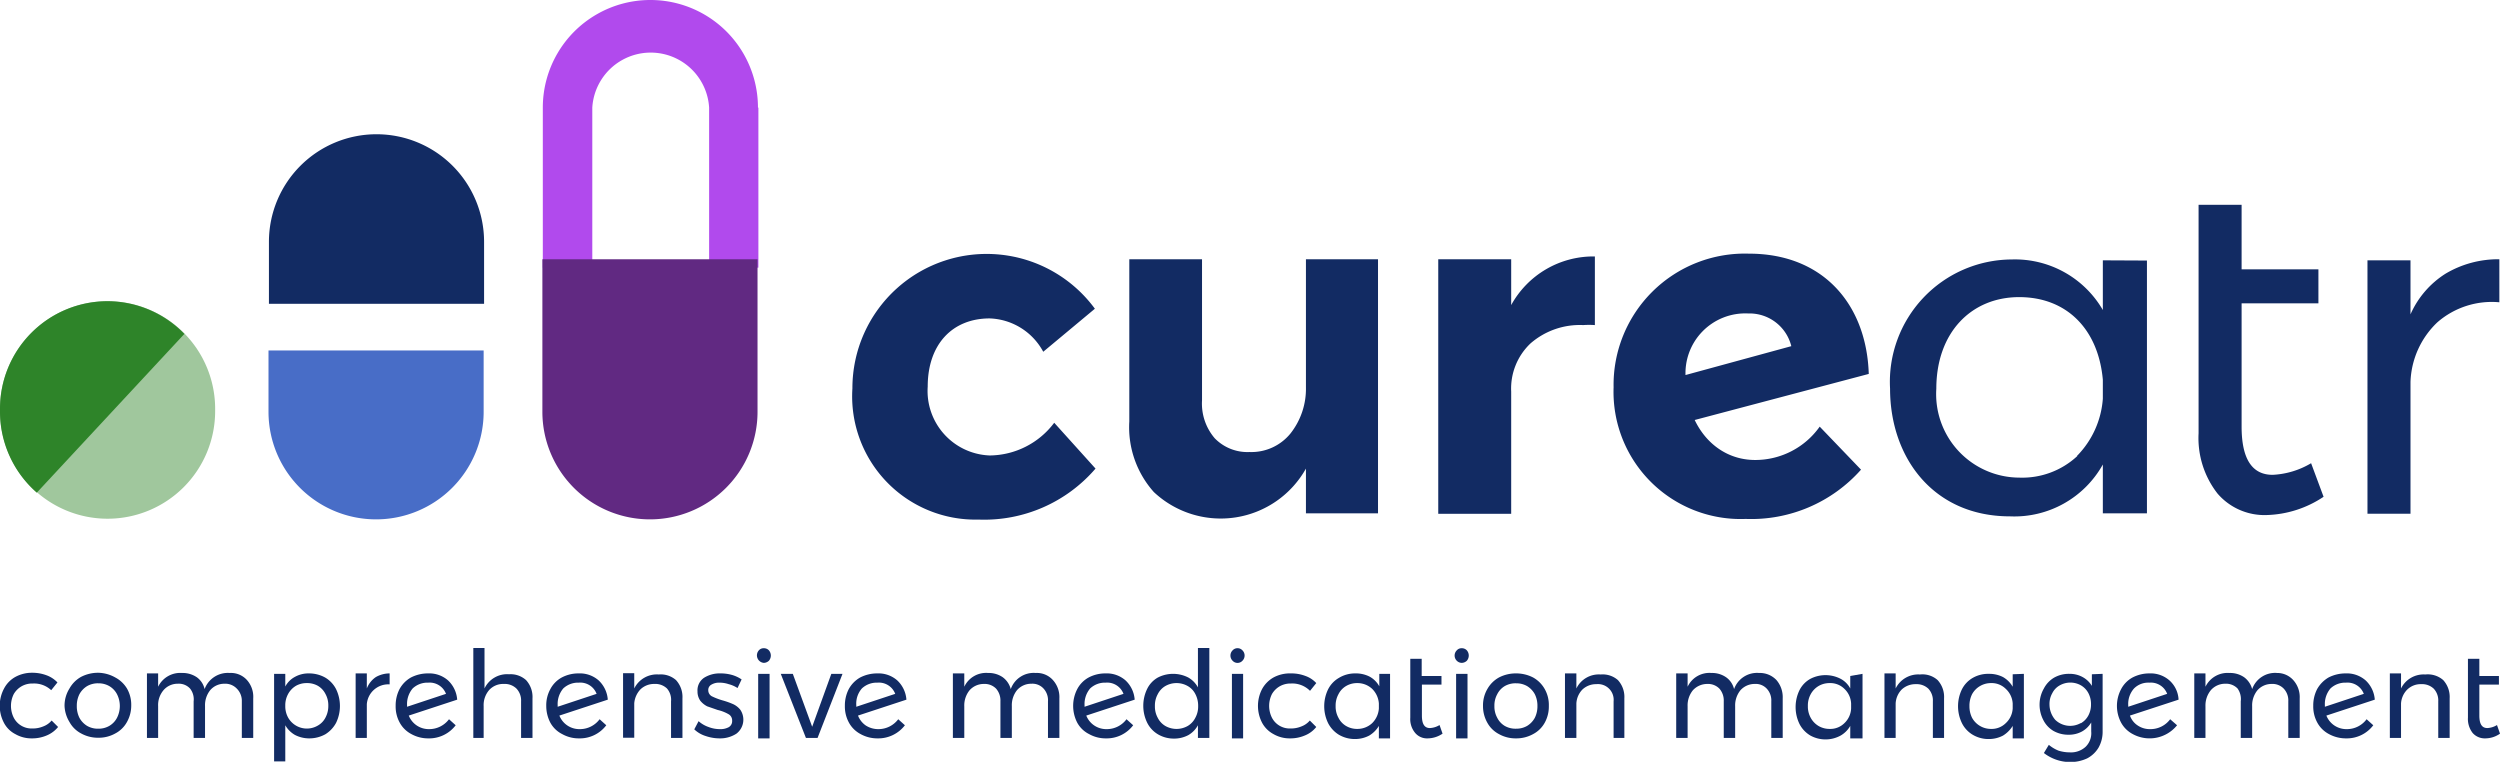
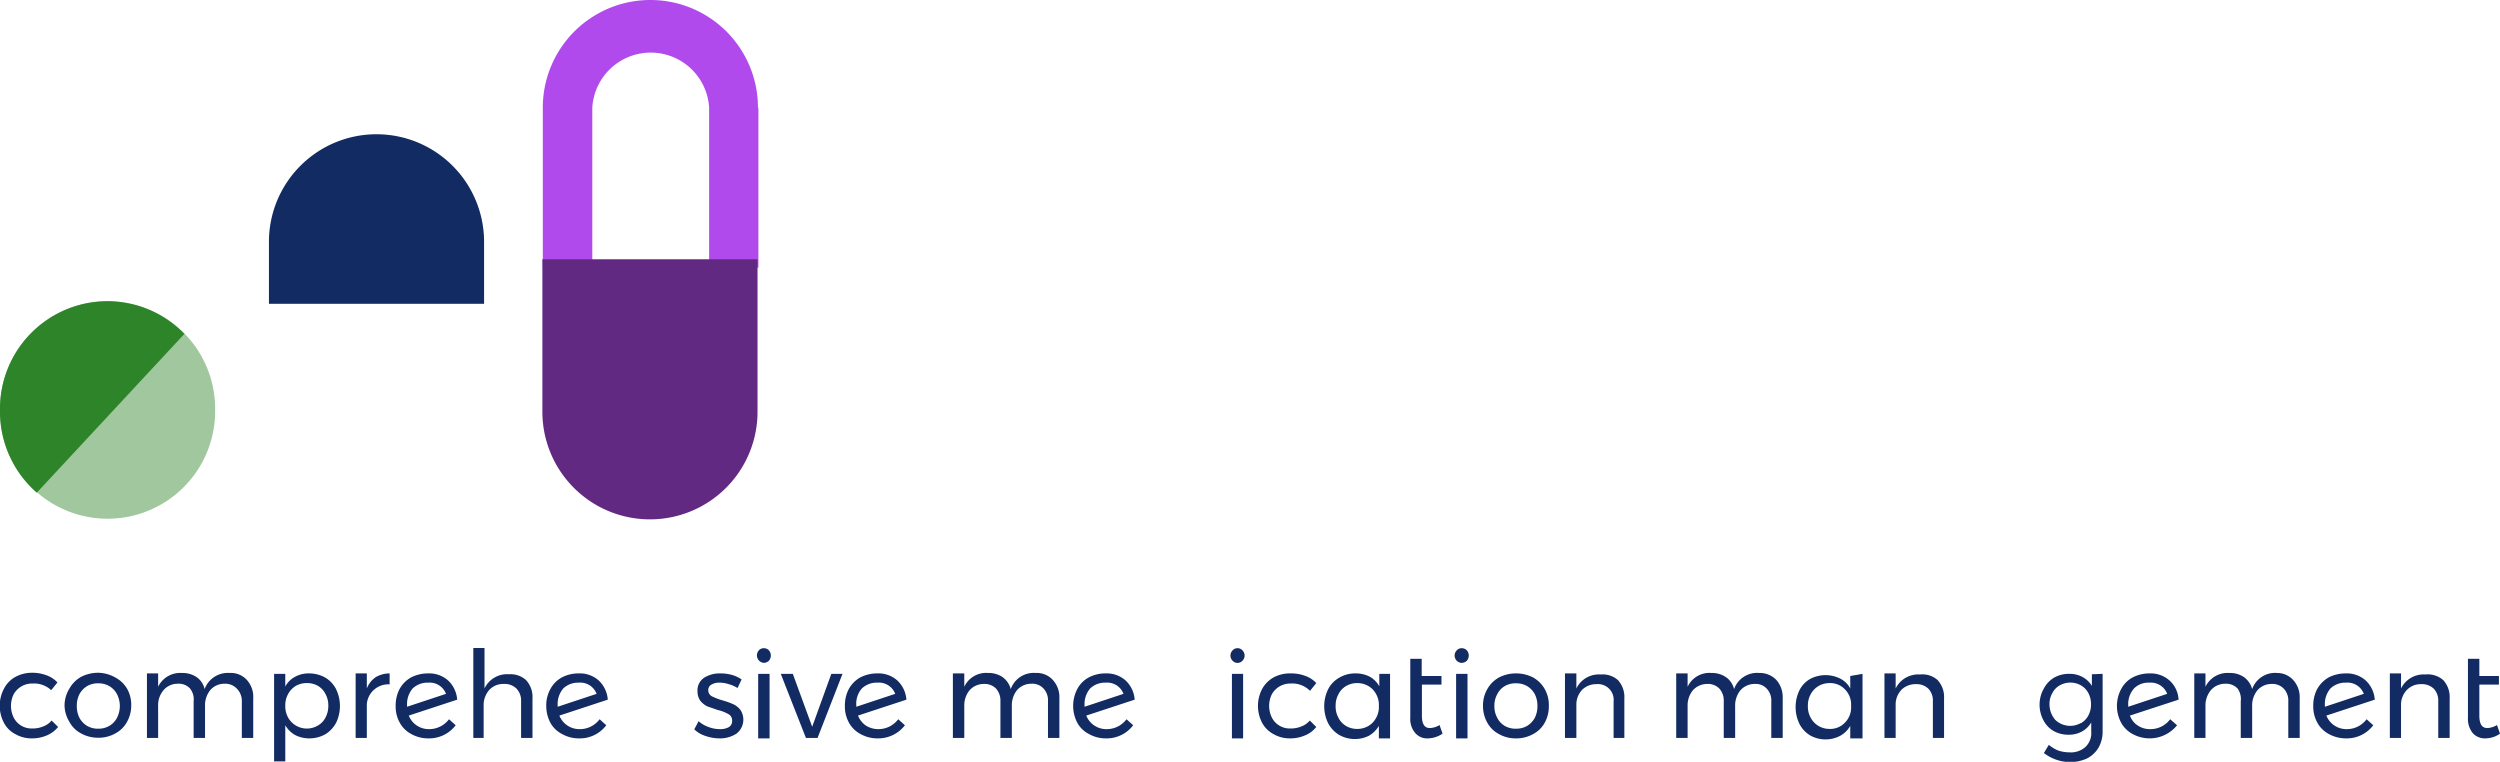
<svg xmlns="http://www.w3.org/2000/svg" viewBox="0 0 116.2 35.41">
  <defs>
    <style>.cls-1{fill:#b14aed;}.cls-2{fill:#612982;}.cls-3{fill:#a0c79d;}.cls-4{fill:#486dc7;}.cls-5{fill:#122b63;}.cls-6{fill:#2e8429;}</style>
  </defs>
  <g id="Layer_2" data-name="Layer 2">
    <g id="Layer_1-2" data-name="Layer 1">
      <g id="Layer_1-2-2" data-name="Layer 1-2">
        <path class="cls-1" d="M35.23,5a5,5,0,0,0-10,0h0v7.44h2.3V5a2.72,2.72,0,0,1,5.43,0v7.44h2.29V5Z" />
        <path class="cls-2" d="M25.21,12.05v7.09a5,5,0,0,0,5,5h0a5,5,0,0,0,5-5V12.05Z" />
        <path class="cls-3" d="M5,14H5a5,5,0,0,1,5,5v.11a5,5,0,0,1-5,5H5a5,5,0,0,1-5-5V19A5,5,0,0,1,5,14Z" />
-         <path class="cls-4" d="M12.48,16.29v2.85a5,5,0,0,0,5,5h0a5,5,0,0,0,5-5V16.29Z" />
        <path class="cls-5" d="M22.5,14.12V11.24a5,5,0,0,0-5-5h0a5,5,0,0,0-5,5v2.88Z" />
        <path class="cls-6" d="M1.71,22.9l6.86-7.38A5,5,0,0,0,5,14H5a5,5,0,0,0-5,5v.11A5,5,0,0,0,1.71,22.9Z" />
-         <path class="cls-5" d="M81.14,24.12A5.91,5.91,0,0,1,75,18a6.1,6.1,0,0,1,6.29-6.21c3.49,0,5.47,2.4,5.57,5.59l-10.2,2.7L76.26,18l7-1.91a2,2,0,0,0-2-1.52,2.78,2.78,0,0,0-2.91,3c0,2.18,1.36,3.81,3.23,3.81a3.67,3.67,0,0,0,3-1.55l1.92,2A6.82,6.82,0,0,1,81.14,24.12ZM46,14.8c-1.73,0-2.88,1.2-2.88,3.17A3,3,0,0,0,46,21.17a3.79,3.79,0,0,0,3-1.52l1.92,2.13a6.82,6.82,0,0,1-5.44,2.37,5.73,5.73,0,0,1-5.86-6.1,6.24,6.24,0,0,1,11.27-3.7l-2.4,2A2.94,2.94,0,0,0,46,14.8Zm67.67-2.08a4.79,4.79,0,0,1,2.5-.67v2a3.85,3.85,0,0,0-2.88.93,4,4,0,0,0-1.25,2.77v6.13h-2V12.1h2v2.51a4.28,4.28,0,0,1,1.63-1.89ZM108,23.09a5,5,0,0,1-2.66.85,2.88,2.88,0,0,1-2.27-1,4.19,4.19,0,0,1-.88-2.8V9.52h2v3h3.57v1.58h-3.57v5.73c0,1.49.48,2.24,1.44,2.24a3.84,3.84,0,0,0,1.79-.54Zm-11.46-1.9a4.22,4.22,0,0,0,1.2-2.66v-.88c-.21-2.35-1.68-3.84-3.89-3.84S90,15.44,90,18.07a3.88,3.88,0,0,0,3.86,4.13,3.76,3.76,0,0,0,2.69-1Zm3.25-9.08V23.86H97.74V21.59A4.71,4.71,0,0,1,93.42,24c-3.54,0-5.57-2.71-5.57-5.94a5.69,5.69,0,0,1,5.65-6,4.72,4.72,0,0,1,4.24,2.35V12.1ZM70.24,14.18a4.36,4.36,0,0,1,3.89-2.26v3.19a3.8,3.8,0,0,0-.54,0,3.49,3.49,0,0,0-2.45.85,2.89,2.89,0,0,0-.9,2.24v5.68H66.85V12.05h3.39Zm-6.19-2.13V23.86H60.7V21.78a4.54,4.54,0,0,1-7.07,1.09,4.52,4.52,0,0,1-1.14-3.28V12.05h3.38v6.56a2.48,2.48,0,0,0,.59,1.76,2.12,2.12,0,0,0,1.62.64,2.34,2.34,0,0,0,1.9-.86A3.35,3.35,0,0,0,60.7,18V12.05Z" />
      </g>
      <path class="cls-5" d="M1.53,31.77A1,1,0,0,0,1,31.9a1,1,0,0,0-.36.36,1.23,1.23,0,0,0,0,1.1.93.93,0,0,0,.86.5,1.27,1.27,0,0,0,.52-.1.94.94,0,0,0,.38-.27l.3.3a1.35,1.35,0,0,1-.52.39,1.71,1.71,0,0,1-.7.14,1.5,1.5,0,0,1-.77-.2,1.23,1.23,0,0,1-.53-.53A1.7,1.7,0,0,1,.19,32a1.31,1.31,0,0,1,.53-.54,1.6,1.6,0,0,1,.77-.19,1.87,1.87,0,0,1,.68.12,1.32,1.32,0,0,1,.5.33l-.29.36A1.16,1.16,0,0,0,1.53,31.77Z" />
      <path class="cls-5" d="M5.36,31.49A1.4,1.4,0,0,1,5.9,32a1.51,1.51,0,0,1,.2.78,1.56,1.56,0,0,1-.2.78,1.31,1.31,0,0,1-.54.53,1.57,1.57,0,0,1-.79.2,1.61,1.61,0,0,1-.8-.2,1.31,1.31,0,0,1-.54-.53A1.55,1.55,0,0,1,3,32.81,1.5,1.5,0,0,1,3.23,32a1.4,1.4,0,0,1,.54-.54,1.72,1.72,0,0,1,.8-.19A1.68,1.68,0,0,1,5.36,31.49Zm-1.31.4a1,1,0,0,0-.36.38,1.19,1.19,0,0,0-.12.54,1.2,1.2,0,0,0,.12.55,1,1,0,0,0,.36.38,1,1,0,0,0,.52.13,1,1,0,0,0,.51-.13.94.94,0,0,0,.36-.38,1.21,1.21,0,0,0,0-1.09.94.94,0,0,0-.36-.38,1,1,0,0,0-.51-.13A1,1,0,0,0,4.05,31.89Z" />
      <path class="cls-5" d="M11.48,31.61a1.17,1.17,0,0,1,.29.85V34.3h-.53V32.6A.8.8,0,0,0,11,32a.74.74,0,0,0-.57-.22.86.86,0,0,0-.66.3,1.12,1.12,0,0,0-.24.74V34.3H9V32.6A.8.8,0,0,0,8.83,32a.71.71,0,0,0-.57-.22.86.86,0,0,0-.66.3,1.07,1.07,0,0,0-.25.74V34.3H6.83v-3h.52v.62a1.14,1.14,0,0,1,1.11-.64,1.17,1.17,0,0,1,.69.2.93.93,0,0,1,.36.55,1.15,1.15,0,0,1,1.17-.75A1,1,0,0,1,11.48,31.61Z" />
      <path class="cls-5" d="M15.11,31.49a1.33,1.33,0,0,1,.51.54,1.8,1.8,0,0,1,0,1.57,1.41,1.41,0,0,1-.5.53,1.54,1.54,0,0,1-.74.19,1.44,1.44,0,0,1-.67-.16,1.21,1.21,0,0,1-.45-.45v1.68h-.52V31.32h.52v.59a1.08,1.08,0,0,1,.45-.45,1.29,1.29,0,0,1,.66-.16A1.54,1.54,0,0,1,15.11,31.49Zm-.33,2.23a.89.89,0,0,0,.35-.37,1.14,1.14,0,0,0,.13-.55,1.08,1.08,0,0,0-.13-.54.92.92,0,0,0-.35-.38,1,1,0,0,0-.52-.13,1,1,0,0,0-.51.13,1,1,0,0,0-.36.38,1.08,1.08,0,0,0-.13.54,1.09,1.09,0,0,0,.13.55,1,1,0,0,0,1.39.37Z" />
      <path class="cls-5" d="M17.47,31.47a1.29,1.29,0,0,1,.64-.17v.51a1,1,0,0,0-1.06.92V34.3h-.52v-3h.52V32A1.13,1.13,0,0,1,17.47,31.47Z" />
      <path class="cls-5" d="M20.87,33.43l.31.28a1.55,1.55,0,0,1-1.27.61,1.6,1.6,0,0,1-.79-.2,1.31,1.31,0,0,1-.54-.53,1.55,1.55,0,0,1-.19-.78,1.66,1.66,0,0,1,.18-.78,1.38,1.38,0,0,1,.53-.54,1.72,1.72,0,0,1,.8-.19,1.32,1.32,0,0,1,.93.33,1.36,1.36,0,0,1,.42.89L19,33.26a1,1,0,0,0,.37.46,1,1,0,0,0,.58.17A1.15,1.15,0,0,0,20.87,33.43ZM19.18,32a1.12,1.12,0,0,0-.26.77v.08l1.81-.6a.81.81,0,0,0-.83-.52A1,1,0,0,0,19.18,32Z" />
      <path class="cls-5" d="M24.45,31.61a1.16,1.16,0,0,1,.3.85V34.3h-.53V32.6A.8.8,0,0,0,24,32a.78.78,0,0,0-.58-.21.88.88,0,0,0-.69.29,1.07,1.07,0,0,0-.25.74V34.3H22V30.12h.52V32a1.16,1.16,0,0,1,1.14-.66A1.07,1.07,0,0,1,24.45,31.61Z" />
      <path class="cls-5" d="M27.87,33.43l.31.28a1.54,1.54,0,0,1-1.26.61,1.57,1.57,0,0,1-.79-.2,1.28,1.28,0,0,1-.55-.53,1.67,1.67,0,0,1-.19-.78,1.55,1.55,0,0,1,.19-.78,1.31,1.31,0,0,1,.53-.54,1.65,1.65,0,0,1,.79-.19,1.32,1.32,0,0,1,.93.33,1.36,1.36,0,0,1,.42.89L26,33.26a1,1,0,0,0,.37.46,1,1,0,0,0,.58.17A1.14,1.14,0,0,0,27.87,33.43ZM26.18,32a1.12,1.12,0,0,0-.26.77v.08l1.81-.6a.81.81,0,0,0-.83-.52A1,1,0,0,0,26.18,32Z" />
-       <path class="cls-5" d="M31.42,31.61a1.16,1.16,0,0,1,.3.85V34.3h-.53V32.6A.8.8,0,0,0,31,32a.78.78,0,0,0-.58-.21.91.91,0,0,0-.65.25,1.06,1.06,0,0,0-.29.65v1.6h-.52v-3h.52V32a1.17,1.17,0,0,1,1.14-.65A1.07,1.07,0,0,1,31.42,31.61Z" />
      <path class="cls-5" d="M33.87,31.8a1.32,1.32,0,0,0-.42-.07.69.69,0,0,0-.38.09.28.28,0,0,0-.15.26.32.32,0,0,0,.16.28,3,3,0,0,0,.49.19,3.63,3.63,0,0,1,.51.18.93.93,0,0,1,.33.26.82.82,0,0,1-.18,1.11,1.39,1.39,0,0,1-.79.22,2,2,0,0,1-.64-.11,1.33,1.33,0,0,1-.53-.31l.2-.38a1.36,1.36,0,0,0,.46.27,1.46,1.46,0,0,0,.53.1.8.8,0,0,0,.41-.09.32.32,0,0,0,.16-.3.33.33,0,0,0-.16-.3,1.85,1.85,0,0,0-.51-.2l-.49-.17a1,1,0,0,1-.32-.26.74.74,0,0,1-.13-.44.7.7,0,0,1,.31-.63,1.36,1.36,0,0,1,.76-.2,1.93,1.93,0,0,1,.53.07,1.55,1.55,0,0,1,.45.21l-.19.4A1.38,1.38,0,0,0,33.87,31.8Z" />
      <path class="cls-5" d="M35.74,30.23a.37.37,0,0,1,0,.48.35.35,0,0,1-.24.1.35.35,0,0,1-.23-.58.29.29,0,0,1,.23-.1A.31.31,0,0,1,35.74,30.23Zm-.5,1.09h.53v3h-.53Z" />
      <path class="cls-5" d="M36.29,31.32h.56l.9,2.46.89-2.46h.52L38,34.3h-.54Z" />
      <path class="cls-5" d="M41.75,33.43l.31.28a1.56,1.56,0,0,1-1.27.61,1.6,1.6,0,0,1-.79-.2,1.31,1.31,0,0,1-.54-.53,1.55,1.55,0,0,1-.19-.78,1.66,1.66,0,0,1,.18-.78,1.38,1.38,0,0,1,.53-.54,1.72,1.72,0,0,1,.8-.19,1.32,1.32,0,0,1,.93.33,1.36,1.36,0,0,1,.42.89l-2.25.74a1,1,0,0,0,.36.46,1.07,1.07,0,0,0,.59.17A1.15,1.15,0,0,0,41.75,33.43ZM40.06,32a1.07,1.07,0,0,0-.26.77v.08l1.81-.6a.81.81,0,0,0-.83-.52A1,1,0,0,0,40.06,32Z" />
      <path class="cls-5" d="M48.94,31.61a1.18,1.18,0,0,1,.3.85V34.3h-.53V32.6A.8.8,0,0,0,48.5,32a.7.7,0,0,0-.56-.22.87.87,0,0,0-.67.3,1.12,1.12,0,0,0-.24.74V34.3H46.5V32.6a.84.84,0,0,0-.2-.59.74.74,0,0,0-.57-.22.88.88,0,0,0-.67.3,1.12,1.12,0,0,0-.24.74V34.3h-.53v-3h.53v.62a1.12,1.12,0,0,1,1.11-.64,1.14,1.14,0,0,1,.68.2,1,1,0,0,1,.37.55,1.13,1.13,0,0,1,1.16-.75A1,1,0,0,1,48.94,31.61Z" />
      <path class="cls-5" d="M52.36,33.43l.31.28a1.54,1.54,0,0,1-1.26.61,1.57,1.57,0,0,1-.79-.2,1.28,1.28,0,0,1-.55-.53,1.7,1.7,0,0,1,0-1.56,1.31,1.31,0,0,1,.53-.54,1.65,1.65,0,0,1,.79-.19,1.32,1.32,0,0,1,.93.33,1.36,1.36,0,0,1,.42.89l-2.25.74a1,1,0,0,0,.37.46,1,1,0,0,0,.58.17A1.14,1.14,0,0,0,52.36,33.43ZM50.67,32a1.12,1.12,0,0,0-.26.77v.08l1.81-.6a.81.81,0,0,0-.83-.52A1,1,0,0,0,50.67,32Z" />
-       <path class="cls-5" d="M56.21,30.12V34.3h-.53v-.59a1.17,1.17,0,0,1-.45.46,1.4,1.4,0,0,1-.66.16,1.45,1.45,0,0,1-.75-.2,1.3,1.3,0,0,1-.5-.54,1.8,1.8,0,0,1,0-1.57,1.22,1.22,0,0,1,.5-.53,1.55,1.55,0,0,1,1.41,0,1.17,1.17,0,0,1,.45.46V30.12Zm-1,3.62a.92.92,0,0,0,.35-.38,1.08,1.08,0,0,0,.13-.54,1.16,1.16,0,0,0-.13-.56.89.89,0,0,0-.35-.37,1.05,1.05,0,0,0-1.05,0,.92.92,0,0,0-.35.38,1.09,1.09,0,0,0-.13.55,1.08,1.08,0,0,0,.13.54.92.92,0,0,0,.35.38,1.05,1.05,0,0,0,1.05,0Z" />
      <path class="cls-5" d="M57.75,30.23a.34.34,0,0,1,0,.48.31.31,0,0,1-.46,0,.34.34,0,0,1,0-.48.31.31,0,0,1,.46,0Zm-.49,1.09h.52v3h-.52Z" />
      <path class="cls-5" d="M60,31.77a1,1,0,0,0-.52.13,1,1,0,0,0-.36.36,1.23,1.23,0,0,0,0,1.1.93.93,0,0,0,.86.5,1.27,1.27,0,0,0,.52-.1.94.94,0,0,0,.38-.27l.3.3a1.28,1.28,0,0,1-.52.39,1.71,1.71,0,0,1-.7.14,1.5,1.5,0,0,1-.77-.2,1.29,1.29,0,0,1-.53-.53,1.7,1.7,0,0,1,0-1.56,1.38,1.38,0,0,1,.53-.54A1.6,1.6,0,0,1,60,31.3a1.83,1.83,0,0,1,.68.12,1.25,1.25,0,0,1,.5.33l-.29.36A1.16,1.16,0,0,0,60,31.77Z" />
      <path class="cls-5" d="M64.61,31.32v3h-.52v-.58a1.29,1.29,0,0,1-.45.45,1.4,1.4,0,0,1-.66.16,1.45,1.45,0,0,1-.75-.2,1.37,1.37,0,0,1-.5-.54,1.8,1.8,0,0,1,0-1.57,1.28,1.28,0,0,1,.5-.53A1.44,1.44,0,0,1,63,31.3a1.4,1.4,0,0,1,.66.15,1.14,1.14,0,0,1,.45.45v-.58Zm-.83,2.29a1.06,1.06,0,0,0,.31-.68V32.7a1.06,1.06,0,0,0-.31-.68,1,1,0,0,0-.69-.27,1,1,0,0,0-.53.14.92.92,0,0,0-.35.38,1.09,1.09,0,0,0-.13.55,1.08,1.08,0,0,0,.13.54.92.92,0,0,0,.35.38,1,1,0,0,0,.53.14A1,1,0,0,0,63.78,33.61Z" />
      <path class="cls-5" d="M67.05,34.1a1.25,1.25,0,0,1-.69.22.72.72,0,0,1-.58-.25,1,1,0,0,1-.23-.71V30.62h.53v.8H67v.4h-.91v1.44c0,.39.12.58.37.58a.94.94,0,0,0,.45-.14Z" />
      <path class="cls-5" d="M68.18,30.23a.37.37,0,0,1,0,.48.35.35,0,0,1-.24.1.33.33,0,0,1-.23-.1.34.34,0,0,1,0-.48.29.29,0,0,1,.23-.1A.31.31,0,0,1,68.18,30.23Zm-.5,1.09h.53v3h-.53Z" />
      <path class="cls-5" d="M71.26,31.49a1.4,1.4,0,0,1,.54.54,1.5,1.5,0,0,1,.19.78,1.55,1.55,0,0,1-.19.78,1.31,1.31,0,0,1-.54.53,1.6,1.6,0,0,1-.79.2,1.58,1.58,0,0,1-.8-.2,1.31,1.31,0,0,1-.54-.53,1.56,1.56,0,0,1-.2-.78,1.51,1.51,0,0,1,.2-.78,1.4,1.4,0,0,1,.54-.54,1.69,1.69,0,0,1,.8-.19A1.71,1.71,0,0,1,71.26,31.49Zm-1.32.4a.92.92,0,0,0-.35.38,1.08,1.08,0,0,0-.13.54,1.09,1.09,0,0,0,.13.55.92.92,0,0,0,.35.38,1,1,0,0,0,.53.13,1,1,0,0,0,.51-.13,1,1,0,0,0,.36-.38,1.2,1.2,0,0,0,.12-.55,1.19,1.19,0,0,0-.12-.54,1,1,0,0,0-.36-.38,1,1,0,0,0-.51-.13A1,1,0,0,0,69.94,31.89Z" />
      <path class="cls-5" d="M75.2,31.61a1.16,1.16,0,0,1,.3.85V34.3H75V32.6a.73.73,0,0,0-.8-.8.92.92,0,0,0-.65.25,1,1,0,0,0-.28.65v1.6h-.53v-3h.53V32a1.16,1.16,0,0,1,1.13-.65A1.07,1.07,0,0,1,75.2,31.61Z" />
      <path class="cls-5" d="M82.57,31.61a1.22,1.22,0,0,1,.29.85V34.3h-.53V32.6a.8.8,0,0,0-.21-.59.7.7,0,0,0-.56-.22.88.88,0,0,0-.67.3,1.12,1.12,0,0,0-.24.74V34.3h-.53V32.6a.84.84,0,0,0-.2-.59.74.74,0,0,0-.57-.22.9.9,0,0,0-.67.3,1.12,1.12,0,0,0-.24.74V34.3h-.53v-3h.53v.62a1.12,1.12,0,0,1,1.11-.64,1.14,1.14,0,0,1,.68.2.94.94,0,0,1,.37.55,1.13,1.13,0,0,1,1.16-.75A1.06,1.06,0,0,1,82.57,31.61Z" />
      <path class="cls-5" d="M86.57,31.32v3H86v-.58a1.21,1.21,0,0,1-.45.45,1.46,1.46,0,0,1-1.4,0,1.33,1.33,0,0,1-.51-.54,1.8,1.8,0,0,1,0-1.57,1.24,1.24,0,0,1,.51-.53,1.53,1.53,0,0,1,1.4,0,1.08,1.08,0,0,1,.45.45v-.58Zm-.84,2.29a1,1,0,0,0,.31-.68V32.7a1,1,0,0,0-.31-.68.93.93,0,0,0-.69-.27,1,1,0,0,0-.52.14,1,1,0,0,0-.36.38,1.09,1.09,0,0,0-.13.55,1.08,1.08,0,0,0,.13.54,1,1,0,0,0,.36.38,1,1,0,0,0,.52.14A.93.93,0,0,0,85.73,33.61Z" />
      <path class="cls-5" d="M90.06,31.61a1.16,1.16,0,0,1,.3.85V34.3h-.52V32.6a.8.8,0,0,0-.21-.59.79.79,0,0,0-.58-.21.93.93,0,0,0-.66.25,1,1,0,0,0-.28.65v1.6h-.52v-3h.52V32a1.17,1.17,0,0,1,1.13-.65A1.06,1.06,0,0,1,90.06,31.61Z" />
-       <path class="cls-5" d="M94.07,31.32v3h-.52v-.58a1.38,1.38,0,0,1-.45.45,1.4,1.4,0,0,1-.66.16,1.42,1.42,0,0,1-.75-.2,1.3,1.3,0,0,1-.5-.54,1.8,1.8,0,0,1,0-1.57,1.28,1.28,0,0,1,.5-.53,1.44,1.44,0,0,1,.75-.19,1.4,1.4,0,0,1,.66.15,1.21,1.21,0,0,1,.45.45v-.58Zm-.84,2.29a1,1,0,0,0,.32-.68V32.7a1,1,0,0,0-.32-.68.93.93,0,0,0-.69-.27,1,1,0,0,0-.88.52,1.2,1.2,0,0,0-.12.55,1.19,1.19,0,0,0,.12.54,1,1,0,0,0,.88.52A.93.93,0,0,0,93.23,33.61Z" />
      <path class="cls-5" d="M97.73,31.32V34a1.49,1.49,0,0,1-.19.75,1.34,1.34,0,0,1-.53.5,1.85,1.85,0,0,1-.8.17A2,2,0,0,1,95,35l.23-.38a1.63,1.63,0,0,0,.45.27,1.77,1.77,0,0,0,.52.08,1,1,0,0,0,.74-.26A.88.88,0,0,0,97.2,34v-.42a1.15,1.15,0,0,1-.43.42,1.26,1.26,0,0,1-.62.15,1.39,1.39,0,0,1-.71-.18,1.22,1.22,0,0,1-.47-.51,1.54,1.54,0,0,1-.17-.75A1.5,1.5,0,0,1,95,32a1.26,1.26,0,0,1,.47-.5,1.39,1.39,0,0,1,.71-.18,1.24,1.24,0,0,1,.62.15,1.13,1.13,0,0,1,.43.41v-.54Zm-1,2.29a.91.91,0,0,0,.34-.36,1.07,1.07,0,0,0,.12-.51,1.08,1.08,0,0,0-.12-.52.91.91,0,0,0-.34-.36,1,1,0,0,0-1,0,.84.84,0,0,0-.34.36,1,1,0,0,0-.13.52,1.1,1.1,0,0,0,.27.72,1,1,0,0,0,1.18.15Z" />
      <path class="cls-5" d="M100.87,33.43l.32.28a1.64,1.64,0,0,1-2.06.41,1.31,1.31,0,0,1-.54-.53,1.66,1.66,0,0,1,0-1.56,1.31,1.31,0,0,1,.53-.54,1.68,1.68,0,0,1,.79-.19,1.32,1.32,0,0,1,.93.33,1.28,1.28,0,0,1,.42.89L99,33.26a.91.91,0,0,0,.36.46,1,1,0,0,0,.58.17A1.14,1.14,0,0,0,100.87,33.43ZM99.19,32a1.08,1.08,0,0,0-.27.77v.08l1.81-.6a.81.81,0,0,0-.83-.52A.93.93,0,0,0,99.19,32Z" />
      <path class="cls-5" d="M106.59,31.61a1.18,1.18,0,0,1,.3.85V34.3h-.53V32.6a.8.8,0,0,0-.21-.59.72.72,0,0,0-.56-.22.87.87,0,0,0-.67.3,1.12,1.12,0,0,0-.24.74V34.3h-.53V32.6A.84.84,0,0,0,104,32a.74.74,0,0,0-.57-.22.88.88,0,0,0-.67.3,1.12,1.12,0,0,0-.25.74V34.3h-.52v-3h.52v.62a1.14,1.14,0,0,1,1.11-.64,1.15,1.15,0,0,1,.69.2,1,1,0,0,1,.37.55,1.13,1.13,0,0,1,1.16-.75A1,1,0,0,1,106.59,31.61Z" />
      <path class="cls-5" d="M110,33.43l.31.28a1.54,1.54,0,0,1-1.26.61,1.64,1.64,0,0,1-.8-.2,1.31,1.31,0,0,1-.54-.53,1.55,1.55,0,0,1-.19-.78,1.66,1.66,0,0,1,.18-.78,1.45,1.45,0,0,1,.53-.54,1.72,1.72,0,0,1,.8-.19,1.32,1.32,0,0,1,.93.33,1.36,1.36,0,0,1,.42.89l-2.25.74a1,1,0,0,0,.37.46,1,1,0,0,0,.58.17A1.14,1.14,0,0,0,110,33.43ZM108.32,32a1.12,1.12,0,0,0-.26.77v.08l1.81-.6a.81.81,0,0,0-.83-.52A1,1,0,0,0,108.32,32Z" />
      <path class="cls-5" d="M113.56,31.61a1.16,1.16,0,0,1,.3.85V34.3h-.53V32.6a.8.8,0,0,0-.21-.59.78.78,0,0,0-.58-.21.89.89,0,0,0-.65.25,1,1,0,0,0-.29.65v1.6h-.52v-3h.52V32a1.17,1.17,0,0,1,1.13-.65A1.09,1.09,0,0,1,113.56,31.61Z" />
      <path class="cls-5" d="M116.2,34.1a1.19,1.19,0,0,1-.68.22.75.75,0,0,1-.59-.25,1.06,1.06,0,0,1-.22-.71V30.62h.53v.8h.91v.4h-.91v1.44c0,.39.12.58.37.58a.94.94,0,0,0,.45-.14Z" />
    </g>
  </g>
</svg>